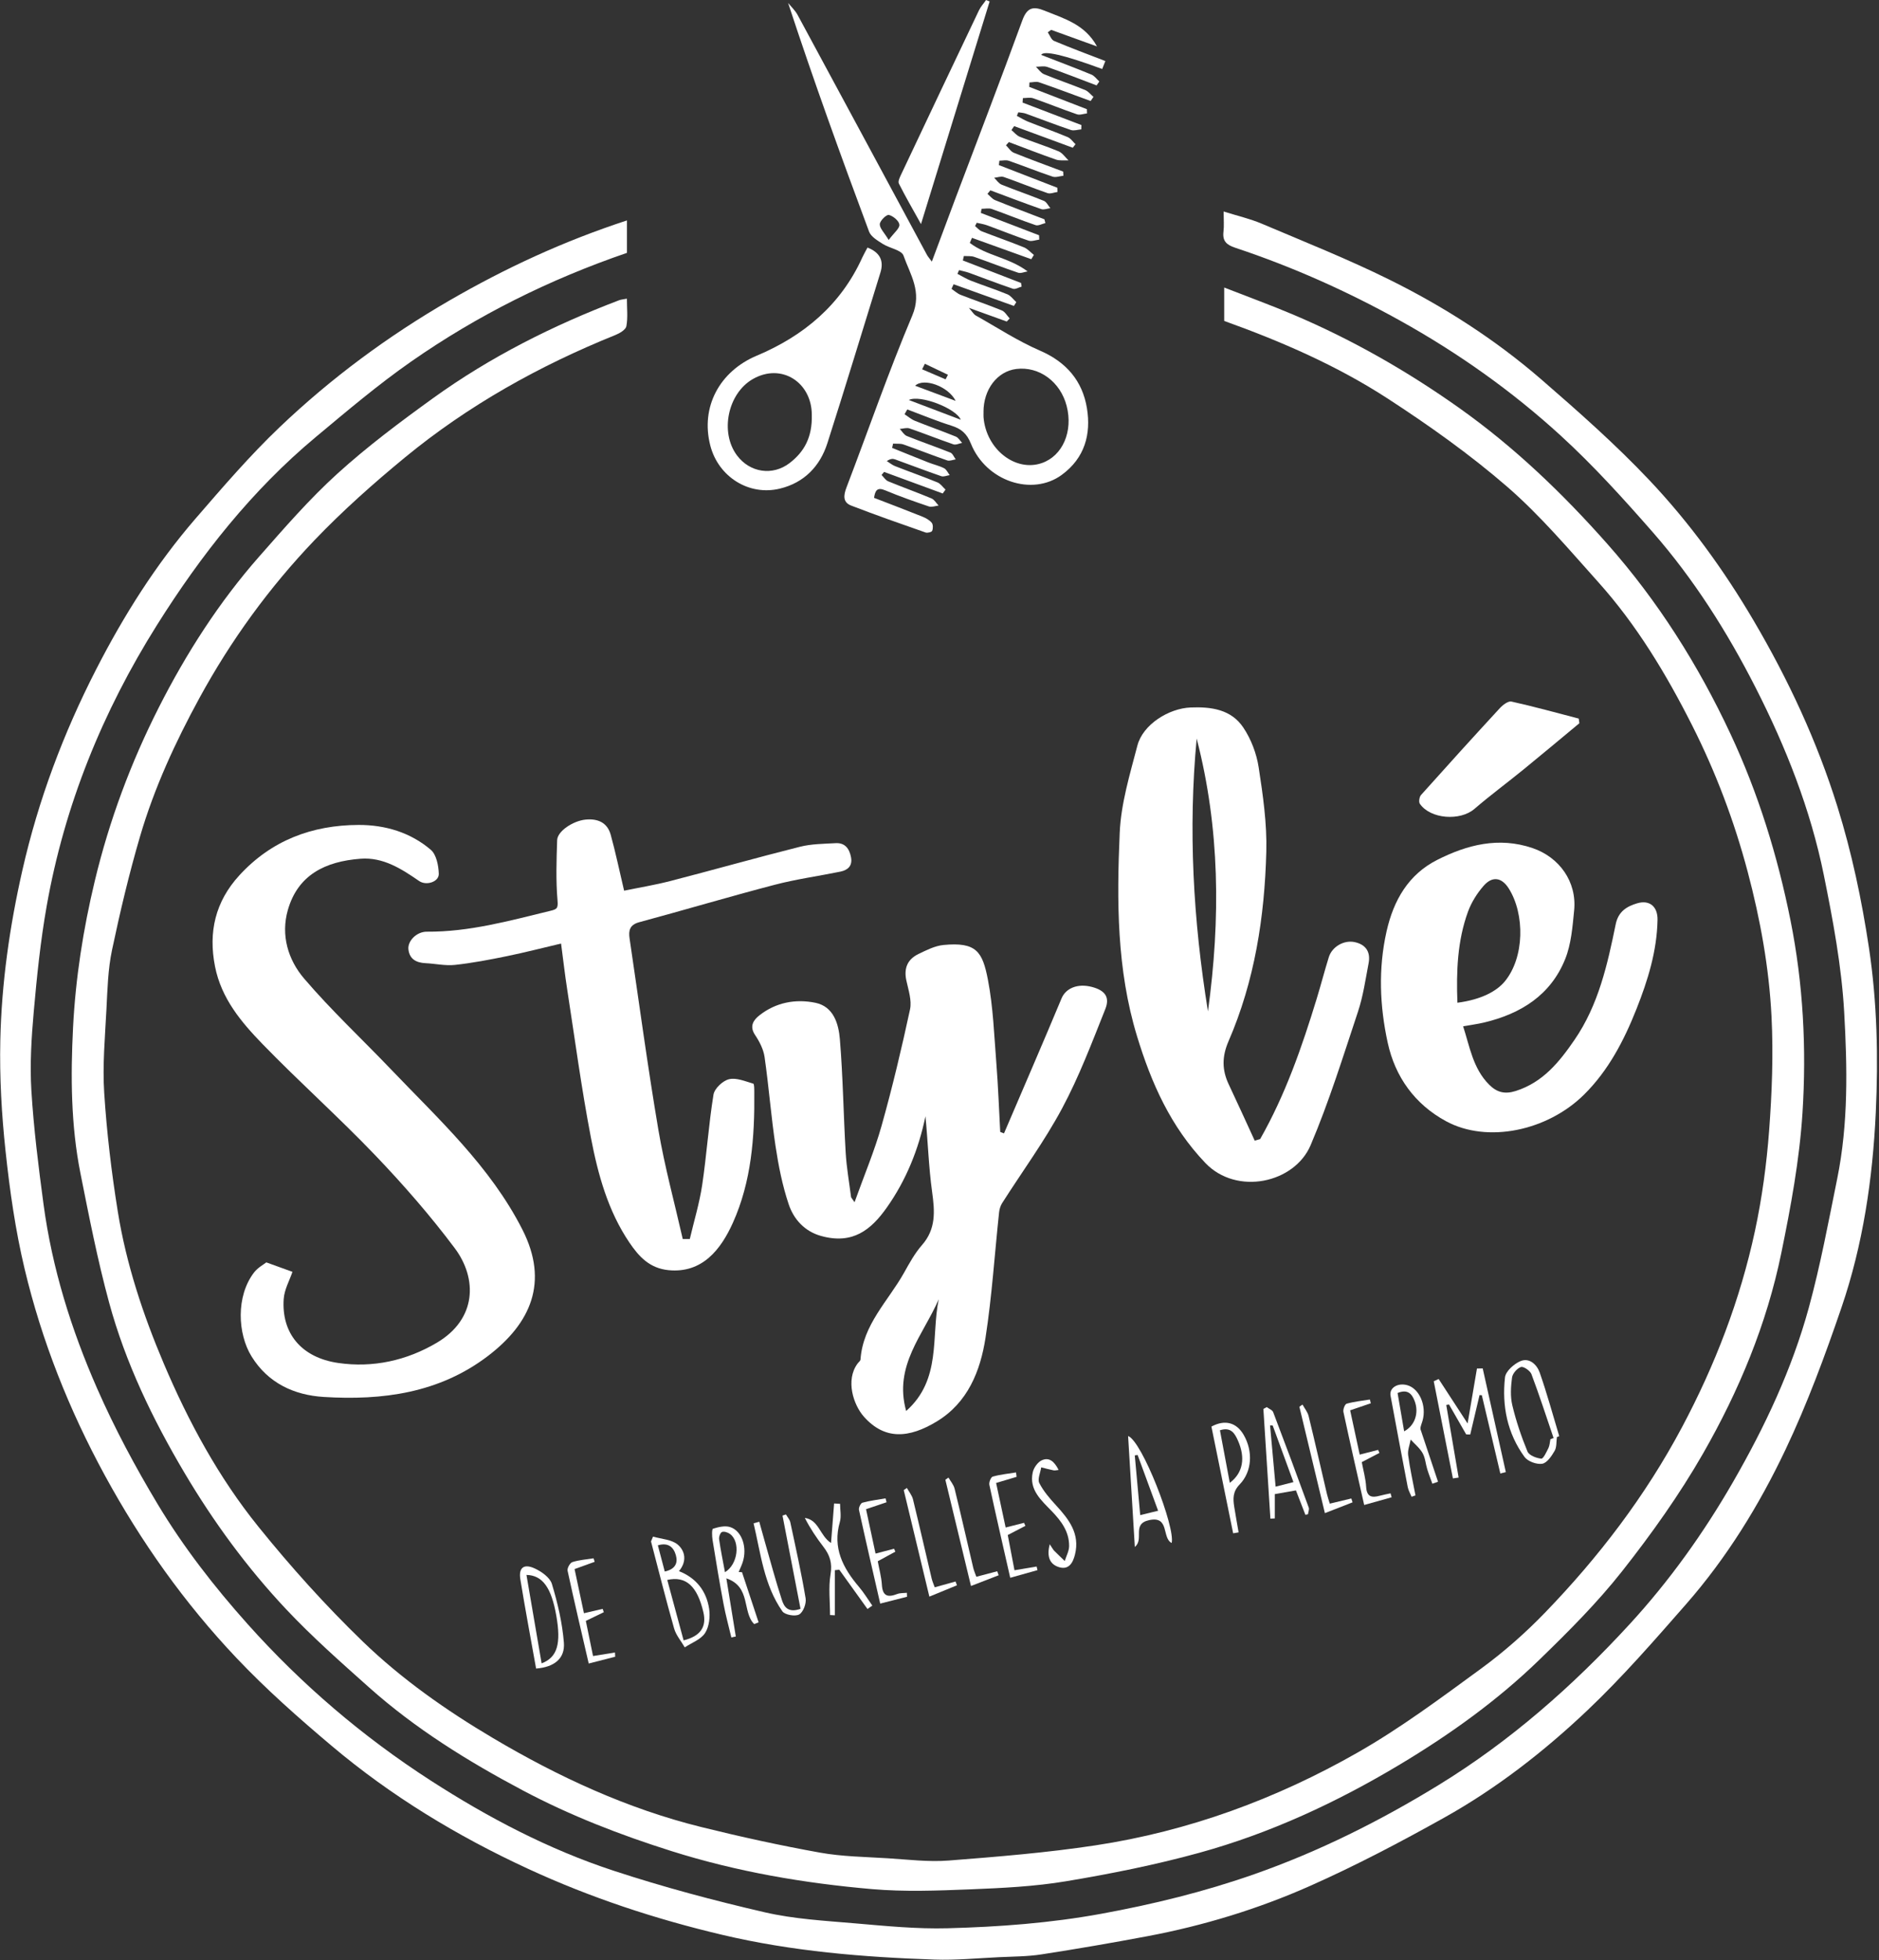
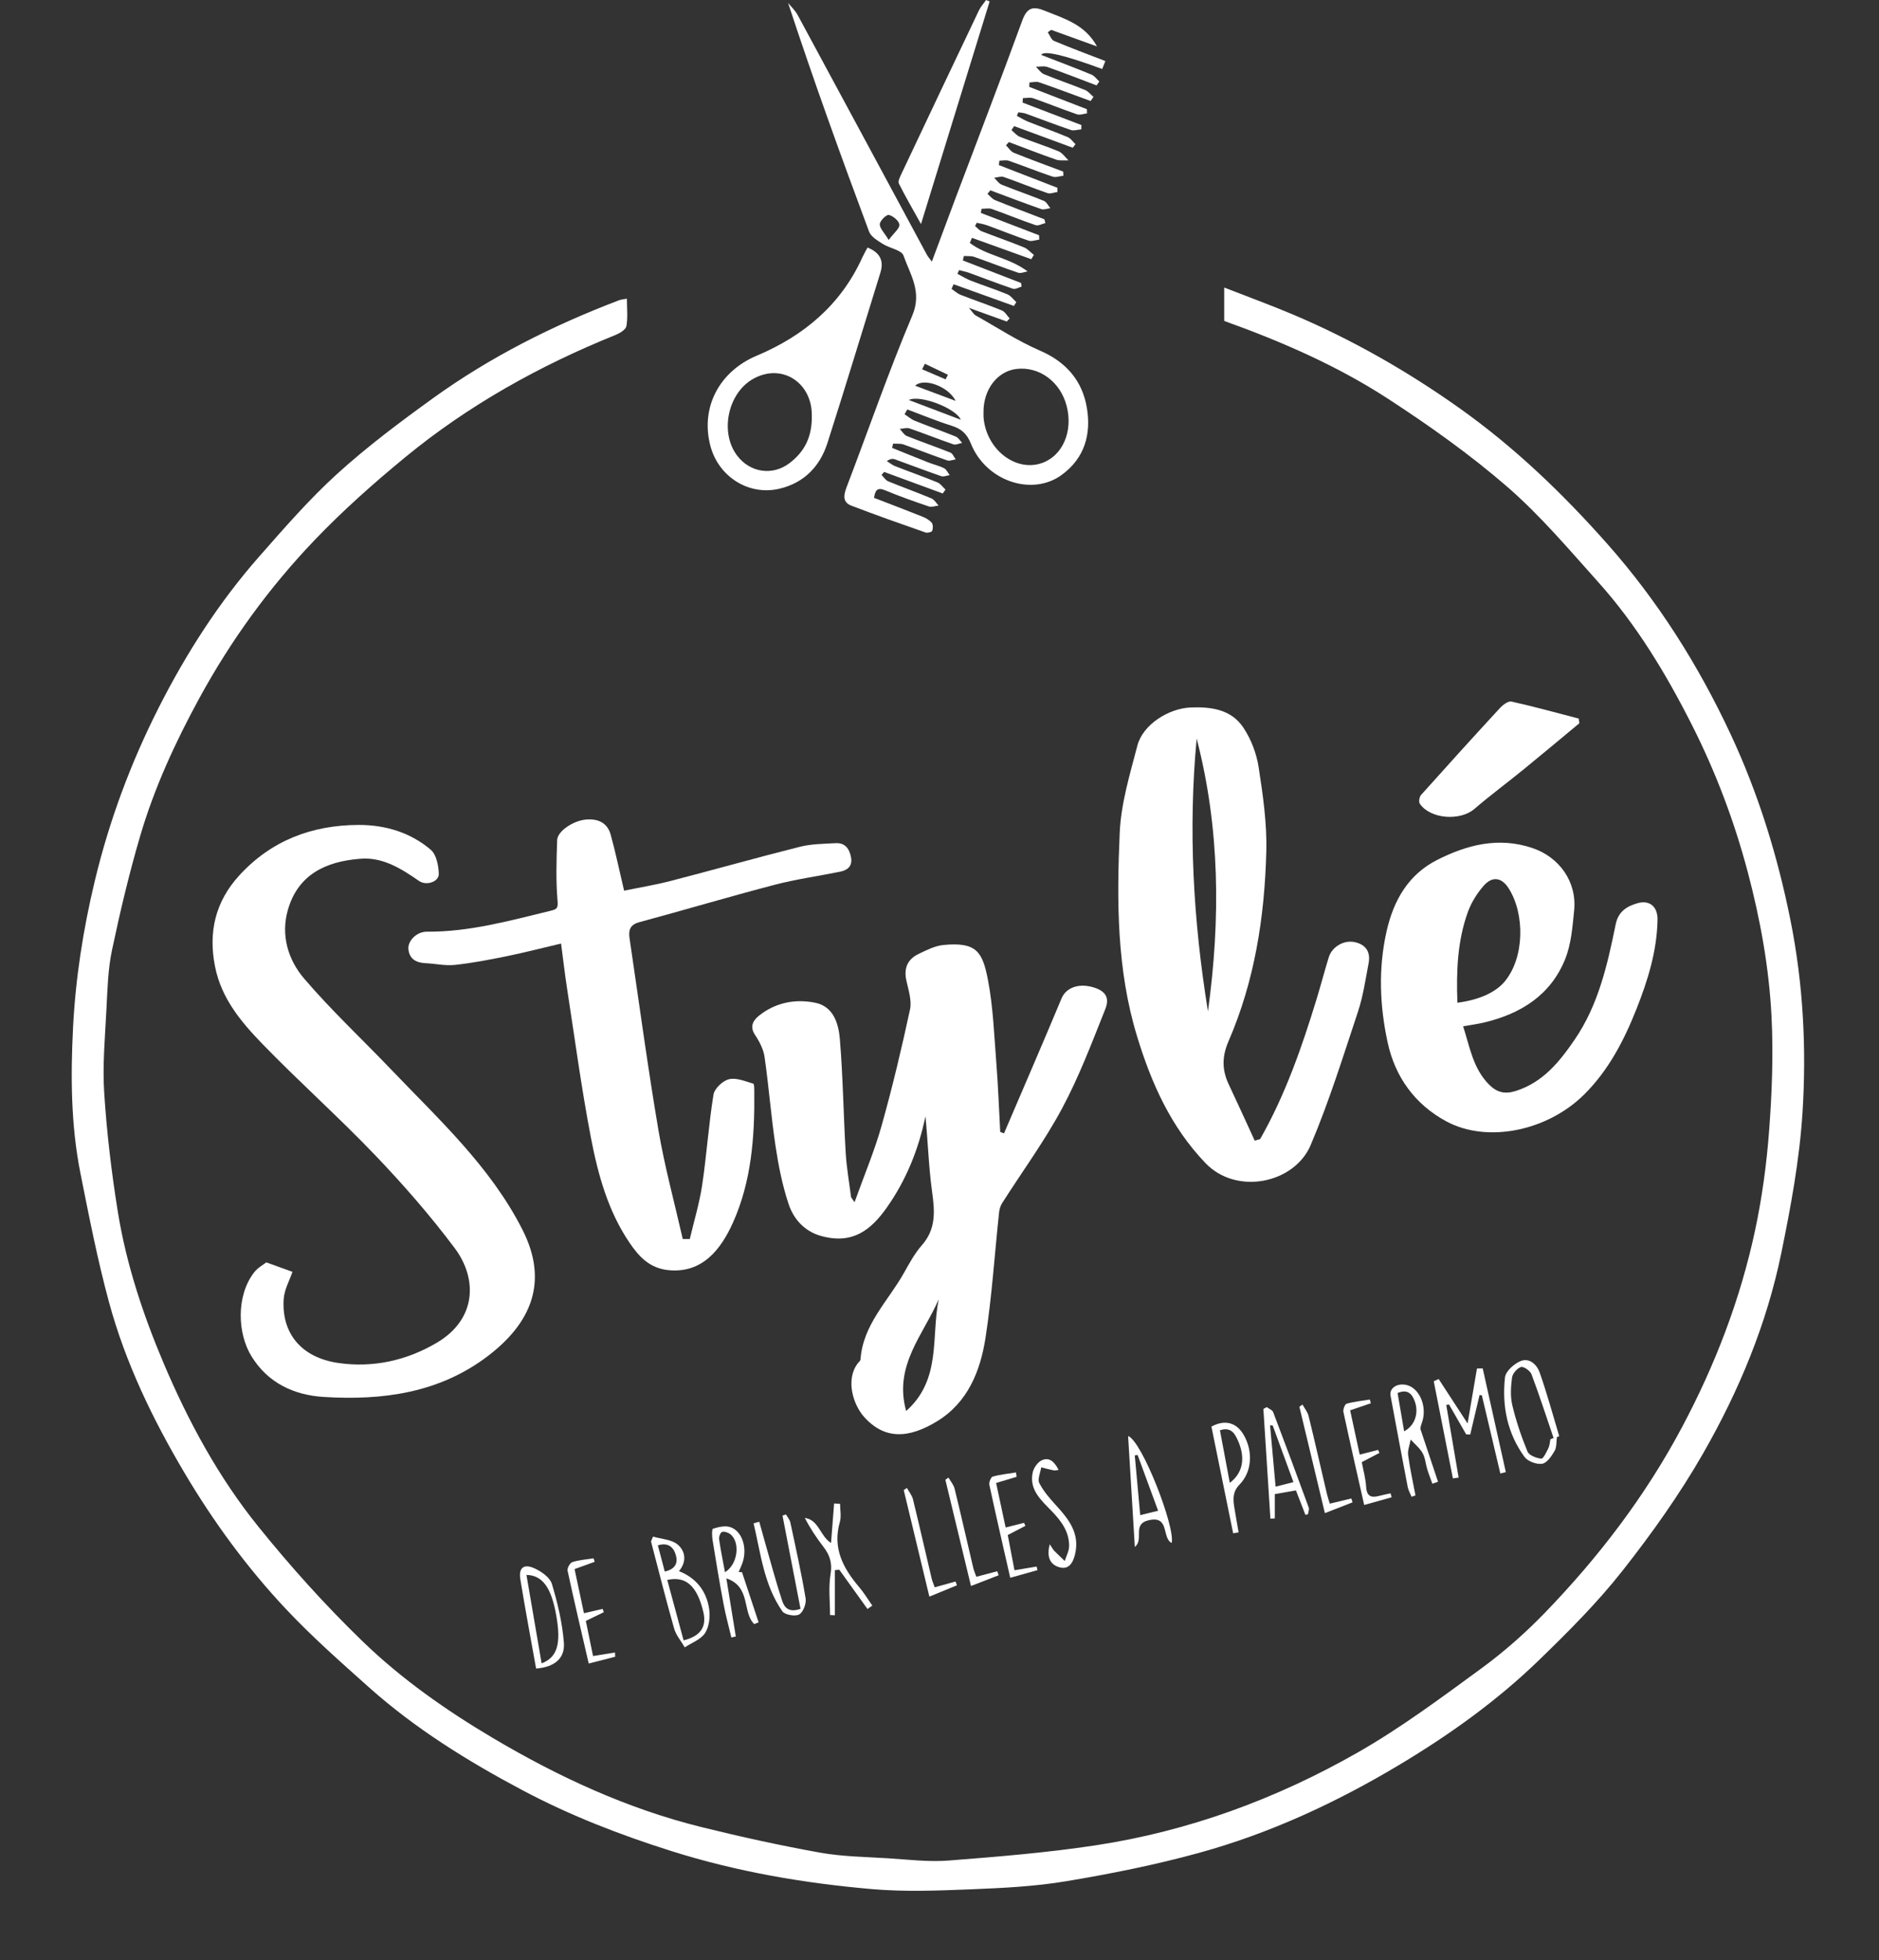
<svg xmlns="http://www.w3.org/2000/svg" width="721" height="752" viewBox="0 0 721 752" fill="none">
  <rect x="0" y="0" width="721" height="752" fill="#333333" stroke="none" />
  <g clip-path="url(#clip0_48_3)">
-     <path d="M240.57 84.54C240.57 87.5 240.57 89.81 240.57 92.12C240.57 93.77 240.57 95.41 240.57 97C210.87 107.18 183.25 120.92 157.8 138.67C145.05 147.56 133.13 157.67 121.18 167.64C96.66 188.08 77.12 212.9 60.25 239.74C39.38 272.94 24.76 308.83 17.91 347.57C15.54 360.95 14.15 374.53 12.95 388.08C12.06 398.12 11.43 408.3 12.04 418.33C12.93 432.89 14.75 447.41 16.69 461.87C19.98 486.46 27.34 510.02 37.27 532.62C43.97 547.87 51.9 562.68 60.48 576.97C70.36 593.42 82.13 608.58 94.99 622.97C115.76 646.2 139.18 666.19 165.28 683.03C187.32 697.25 210.55 709.44 235.51 717.63C254.51 723.87 273.92 729.05 293.41 733.55C304.7 736.16 316.49 736.8 328.1 737.8C339.93 738.82 351.83 740 363.66 739.68C383.36 739.16 402.99 737.7 422.5 734.14C442.48 730.49 462.05 725.69 481.19 718.98C506.11 710.24 529.55 698.52 552.06 684.72C579.56 667.86 603.49 646.77 625.19 623.18C640.51 606.53 653.67 588.14 665.01 568.46C677.21 547.28 687.59 525.27 694.05 501.7C698.52 485.39 701.61 468.68 704.98 452.08C709.26 430.97 708.84 409.48 707.64 388.23C706.64 370.63 703.35 353.07 699.84 335.73C694.73 310.48 685.27 286.58 673.6 263.68C662.74 242.36 649.94 222.15 634.15 204.11C622.92 191.29 611.41 178.57 598.85 167.09C580.1 149.95 559.39 135.3 537.1 122.92C516.9 111.7 495.92 102.33 474.01 95.05C470.58 93.91 469.03 92.46 469.47 88.82C469.74 86.58 469.52 84.28 469.52 81.13C474.96 82.84 479.73 83.93 484.16 85.81C500.54 92.76 517.11 99.35 533.04 107.23C554.05 117.62 573.81 130.28 591.55 145.66C605.78 158 619.97 170.53 632.89 184.2C648.29 200.5 661.5 218.67 672.92 238.11C686.23 260.75 697.24 284.37 705.06 309.47C710.57 327.15 714.36 345.15 717.13 363.48C720.31 384.57 720.74 405.74 719.76 426.86C718.57 452.24 714.85 477.47 706.59 501.61C700.27 520.09 693.46 538.53 685.09 556.15C675 577.4 662.6 597.53 647.01 615.33C634.81 629.26 622.59 643.3 609.18 656.02C592.52 671.82 574.3 686 554.19 697.24C537.39 706.63 520.29 715.62 502.72 723.43C482.75 732.3 461.79 738.68 440.25 742.74C426.75 745.28 413.2 747.62 399.62 749.71C394.27 750.54 388.78 750.52 383.35 750.78C375.09 751.17 366.81 751.98 358.58 751.7C331.15 750.77 303.9 748.54 277.03 742.18C251.37 736.11 226.56 727.94 202.63 716.88C175.46 704.33 150.06 688.95 127.2 669.66C114.59 659.03 102.15 648.04 90.82 636.08C70.84 615 54.1 591.44 40.16 565.84C26.5 540.74 16.04 514.43 9.44 486.73C5.92 471.96 3.76 456.78 2.14 441.66C0.62 427.56 -0.19 413.27 0.12 399.1C0.6 377.09 3.7 355.35 8.6 333.78C14.72 306.84 24.32 281.31 36.86 256.84C47.47 236.13 59.85 216.47 75.11 198.84C85.48 186.86 95.86 174.77 107.31 163.86C127.03 145.07 148.88 128.91 172.53 115.23C193.94 102.84 216.23 92.51 240.64 84.53L240.57 84.54Z" fill="white" />
    <path d="M240.55 114.54C240.55 118.32 240.96 121.82 240.35 125.13C240.1 126.48 237.8 127.84 236.16 128.5C206.98 140.27 179.74 155.46 155.42 175.45C143.31 185.41 131.51 195.9 120.68 207.22C103.33 225.37 88.62 245.59 76.53 267.75C67.25 284.75 59.2 302.24 53.76 320.78C49.54 335.16 46.07 349.78 42.98 364.45C41.43 371.79 41.24 379.46 40.85 387C40.3 397.75 39.3 408.58 39.99 419.28C40.97 434.49 42.78 449.7 45.2 464.76C48.45 484.93 54.88 504.3 62.85 523.08C72.34 545.44 83.92 566.78 99.17 585.67C111.59 601.06 124.91 615.87 139.12 629.61C154.07 644.07 171.2 656.09 189.15 666.72C214.3 681.62 240.67 693.82 269.14 700.87C284.17 704.59 299.33 707.92 314.58 710.66C323.14 712.2 331.97 712.29 340.69 712.84C348.45 713.32 356.29 714.31 363.98 713.71C382.81 712.24 401.69 710.71 420.34 707.88C456.07 702.46 489.66 690.11 520.94 672.28C537.48 662.85 552.89 651.35 568.3 640.09C577.05 633.69 585.31 626.41 592.84 618.62C613.45 597.3 631.31 573.94 645.34 547.61C658.11 523.65 667.73 498.61 673.41 472.16C676.12 459.53 677.87 446.6 678.84 433.71C679.93 419.18 680.49 404.51 679.76 389.98C678.82 371.19 675.45 352.65 670.61 334.4C665.44 314.92 658.34 296.16 649.28 278.22C639.37 258.61 628.05 239.78 613.31 223.34C602.04 210.78 591.05 197.74 578.36 186.74C564.06 174.35 548.45 163.27 532.56 152.94C513.05 140.26 491.69 130.99 469.74 123.11V110.3C478.9 113.88 487.57 117.03 496.06 120.62C518.73 130.21 540.01 142.37 560.06 156.6C581.16 171.58 599.71 189.38 616.83 208.73C636.18 230.6 651.6 255.02 663.96 281.42C674.67 304.28 682.05 328.19 687.02 352.95C691.94 377.44 693.21 402.21 691.64 426.92C690.49 444.95 687.15 462.94 683.51 480.68C677.92 507.92 667.27 533.52 653.51 557.53C644.45 573.34 633.75 588.37 622.45 602.7C612.85 614.87 601.74 625.96 590.58 636.78C574.51 652.36 556.35 665.36 537.16 676.86C512.95 691.37 487.45 703.22 460.24 710.72C443.45 715.35 426.27 718.78 409.08 721.65C396.95 723.68 384.53 724.26 372.21 724.76C359.7 725.26 347.08 725.74 334.65 724.67C308.56 722.41 282.84 718.03 257.71 710.1C237.99 703.88 218.84 696.47 200.62 686.81C179.62 675.67 159.41 663.17 141.59 647.27C130.72 637.57 119.74 627.88 109.77 617.28C94.82 601.38 81.92 583.78 70.78 564.97C58.57 544.36 48.18 522.85 41.88 499.71C37.43 483.37 34.18 466.68 30.86 450.05C27.19 431.6 27.09 412.82 28.03 394.18C28.99 375.22 31.92 356.46 36.38 337.9C41.95 314.69 50.21 292.54 60.95 271.36C71.49 250.58 84.05 230.99 99.49 213.45C109.11 202.53 118.71 191.45 129.46 181.7C140.96 171.26 153.51 161.88 166.12 152.78C188.11 136.91 212.21 124.82 237.54 115.18C238.27 114.9 239.08 114.86 240.53 114.57L240.55 114.54Z" fill="white" />
    <path d="M385.26 434.75C392.64 417.5 400.11 400.29 407.34 382.97C408.94 379.13 413.44 377.12 419.02 378.6C423.94 379.9 425.98 382.44 424.11 387.11C418.98 399.96 414.07 413 407.55 425.16C400.79 437.77 392.24 449.41 384.54 461.51C383.88 462.54 383.49 463.87 383.36 465.1C381.65 481.12 380.62 497.25 378.16 513.16C376.18 525.97 371.33 538.06 359.51 545.24C348.73 551.79 339.45 552.41 331.48 543.43C327.46 538.9 324.36 529.42 329.06 523.07C329.45 522.54 330.15 522.04 330.19 521.49C331.12 508.09 340.81 499.08 346.87 488.27C348.94 484.57 351.02 480.75 353.79 477.6C359.2 471.43 358.7 464.67 357.67 457.24C356.34 447.65 356.06 437.91 355.11 428.2C352.48 440.93 347.66 452.8 340.23 463.29C334.18 471.83 327.17 477.45 315.1 474.13C308.73 472.37 304.56 467.72 302.62 461.92C300.21 454.72 298.71 447.14 297.58 439.62C295.88 428.29 295.01 416.83 293.38 405.48C292.96 402.53 291.42 399.54 289.73 397.02C287.43 393.6 289.2 391.21 291.43 389.46C297.73 384.51 305.3 383.11 312.88 384.67C319.88 386.11 321.78 392.75 322.27 398.64C323.47 413.1 323.65 427.64 324.5 442.13C324.83 447.83 325.84 453.49 326.56 459.17C326.59 459.4 326.84 459.6 327.9 461.18C331.66 450.69 335.59 441.42 338.29 431.8C342.43 417.07 345.97 402.17 349.19 387.21C349.93 383.75 348.56 379.74 347.77 376.06C346.76 371.38 348.26 367.96 352.44 365.95C355.5 364.48 358.74 362.82 362.02 362.5C374.61 361.29 376.99 365.01 379.07 375.78C381.11 386.36 381.48 397.29 382.33 408.08C383.02 416.78 383.32 425.5 383.8 434.21L385.26 434.77V434.75ZM360.2 498.4C354.37 511.95 342.82 523.85 347.71 541.26C361.34 529.17 357.23 512.74 360.2 498.4Z" fill="white" />
    <path d="M483.54 436.95C493.19 419.99 499.56 401.69 505.24 383.1C506.86 377.81 508.24 372.46 509.88 367.18C511.14 363.12 515.75 360.48 519.89 361.41C524.21 362.38 525.96 365.29 525.15 369.51C523.96 375.75 523.06 382.11 521.07 388.1C515.36 405.28 509.98 422.64 502.91 439.28C496.7 453.9 474.52 458.69 462.51 446.12C449.22 432.21 441.78 415.5 436.29 397.47C428.5 371.9 428.5 345.64 429.65 319.45C430.14 308.21 433.56 297 436.44 285.98C438.56 277.88 448.5 271.73 456.85 271.39C464.86 271.06 472.46 272.17 477.1 279.12C480.07 283.56 482.16 289.07 482.97 294.36C484.62 305.05 486.18 315.94 485.9 326.69C485.25 351.68 481.45 376.28 471.4 399.43C468.87 405.27 468.86 410.42 471.48 415.96C474.87 423.12 478.13 430.35 481.45 437.55L483.52 436.96L483.54 436.95ZM459.18 283.32C455.92 318.07 457.8 352.73 463.51 387.96C468.38 352.41 468.1 317.77 459.18 283.32Z" fill="white" />
    <path d="M102.18 484.25C105.99 485.63 109.02 486.72 112.22 487.88C111.14 491.09 109.11 494.64 108.86 498.3C107.97 511.29 115.49 520.77 129.8 522.84C143.04 524.76 155.98 521.96 167.64 515.06C182.93 506.01 183.25 490.49 174.48 478.79C165.12 466.3 154.78 454.45 143.99 443.17C129.99 428.54 114.83 415.04 100.73 400.5C92.57 392.08 84.93 383.02 82.51 370.77C79.88 357.48 82.66 345.82 91.82 335.81C104.1 322.39 119.71 316.51 137.58 316.45C147.8 316.42 157.45 319.3 165.29 325.97C167.44 327.8 168.28 332.03 168.37 335.19C168.45 338.29 163.6 339.86 160.83 337.96C154.02 333.27 147.02 328.75 138.35 329.41C124.76 330.45 114.3 335.62 110.45 349.08C107.68 358.76 110.56 368.2 116.68 375.36C127.06 387.52 138.82 398.49 149.89 410.07C168.3 429.33 188.12 447.41 200.46 471.69C210.71 491.86 203.65 507.63 187.25 520.14C168.55 534.4 146.73 537.27 124.19 535.87C112.86 535.16 102.85 530.58 96.51 520.3C91.14 511.61 90.52 497.21 97.47 488.14C98.92 486.25 101.22 485.02 102.18 484.26V484.25Z" fill="white" />
    <path d="M264.69 475.26C266.31 468.37 268.4 461.54 269.44 454.56C271.16 443.04 271.92 431.37 273.78 419.88C274.16 417.56 277.34 414.56 279.74 413.99C282.57 413.31 285.98 414.81 289.04 415.69C289.45 415.81 289.42 417.83 289.43 418.97C289.61 436.15 288.33 453.26 281.22 469.06C276.62 479.28 269.48 488.5 256.56 487.24C249.23 486.52 245.15 482.02 241.51 476.65C233.29 464.51 229.47 450.57 226.76 436.5C223.11 417.56 220.57 398.41 217.61 379.34C216.76 373.84 216.13 368.31 215.29 361.95C208.19 363.62 201.35 365.39 194.43 366.8C187.85 368.15 181.23 369.42 174.56 370.14C170.88 370.54 167.07 369.66 163.31 369.48C159.78 369.31 157.17 367.99 156.72 364.21C156.34 361.01 159.82 357.38 163.77 357.4C180.02 357.52 195.47 353.21 211.04 349.43C213.63 348.8 214.21 348.56 213.93 345.43C213.27 337.76 213.53 329.98 213.79 322.26C213.9 318.85 219.88 314.88 224.69 314.4C229.35 313.94 233.03 315.51 234.33 320.19C236.2 326.92 237.61 333.78 239.48 341.67C245.08 340.51 251.27 339.5 257.31 337.94C273.88 333.66 290.36 328.99 306.96 324.82C311.37 323.71 316.07 323.7 320.66 323.44C324.28 323.24 325.94 325.59 326.55 328.86C327.16 332.11 325.36 333.76 322.51 334.35C314.07 336.08 305.48 337.25 297.16 339.43C279.81 343.96 262.61 349.09 245.29 353.76C241.61 354.75 241.13 356.95 241.58 360.01C245.21 384.5 248.5 409.06 252.64 433.47C255.03 447.53 258.82 461.35 261.98 475.28C262.88 475.28 263.77 475.28 264.67 475.28L264.69 475.26Z" fill="white" />
    <path d="M347.1 158.91C348.42 159.76 349.64 160.85 351.06 161.42C356.27 163.52 361.58 165.37 366.79 167.49C367.75 167.88 368.39 169.07 369.18 169.89C368.06 170.1 366.78 170.77 365.84 170.45C360.2 168.52 354.66 166.29 349.02 164.35C347.92 163.97 346.52 164.45 345.25 164.54C346.15 165.47 346.89 166.82 347.98 167.26C353.51 169.49 359.16 171.4 364.68 173.62C365.57 173.98 366.05 175.33 366.72 176.22C365.63 176.38 364.39 176.94 363.47 176.62C357.84 174.68 352.3 172.47 346.68 170.5C345.46 170.07 344.02 170.27 342.69 170.17C342.57 170.72 342.44 171.26 342.32 171.81C346.96 173.68 351.58 175.57 356.23 177.4C358.23 178.19 360.37 178.66 362.27 179.62C363.19 180.09 363.71 181.36 364.41 182.26C363.33 182.42 362.11 182.98 361.19 182.67C355.24 180.62 349.37 178.36 343.45 176.22C342.62 175.92 341.7 175.91 340.29 176.87C341.34 177.53 342.32 178.37 343.46 178.81C348.86 180.93 354.34 182.85 359.71 185.05C360.92 185.54 361.78 186.87 362.8 187.81L361.74 189.3C354.24 186.54 346.74 183.79 339.24 181.03L338.27 182.2C339.11 183.03 339.8 184.21 340.81 184.63C346.32 186.9 351.94 188.9 357.43 191.2C358.53 191.66 359.26 193 360.16 193.93C358.91 194.07 357.52 194.64 356.44 194.28C350.8 192.37 345.17 190.4 339.68 188.1C336.65 186.83 335.84 188.02 335.38 190.97C341.59 193.37 347.76 195.71 353.87 198.16C355.2 198.69 356.6 199.45 357.5 200.51C358.06 201.18 358.06 202.72 357.69 203.62C357.49 204.12 355.88 204.52 355.16 204.27C345.62 200.93 336.06 197.59 326.63 193.95C323.3 192.67 323.68 189.96 324.83 186.94C333.23 164.96 340.91 142.69 350.06 121.03C353.92 111.9 349.24 105.32 346.69 98.05C345.94 95.9 341.33 95.24 338.71 93.55C336.74 92.29 334.21 90.82 333.48 88.86C322.68 59.88 312.14 30.8 302.41 1.13C303.64 2.65 305.14 4.03 306.05 5.72C322.62 36.37 339.13 67.06 355.66 97.73C356.02 98.4 356.55 98.98 357.56 100.36C360.69 91.97 363.53 84.29 366.42 76.63C375.06 53.71 383.88 30.86 392.27 7.85C394.09 2.86 396.41 2.31 400.83 4.1C408.35 7.15 416.33 9.34 420.93 17.81C414.82 15.6 409.08 13.53 403.34 11.45L402.05 12.4C402.84 13.53 403.38 15.24 404.45 15.69C410.85 18.39 417.36 20.8 424.14 23.42C423.72 24.47 423.32 25.47 422.93 26.47C408.27 21.057 400.463 19.253 399.51 21.06C405.96 23.56 412.42 25.99 418.79 28.61C419.97 29.09 420.82 30.36 421.83 31.26C421.48 31.76 421.13 32.26 420.77 32.76C414.48 30.38 408.22 27.92 401.88 25.69C400.57 25.23 398.96 25.61 397.48 25.61C398.51 26.58 399.37 27.96 400.6 28.46C405.8 30.6 411.14 32.4 416.35 34.52C417.58 35.02 418.51 36.26 419.58 37.16C419.22 37.69 418.85 38.22 418.49 38.75C411.9 36.34 405.34 33.86 398.71 31.57C397.62 31.19 396.25 31.59 395.01 31.63L394.94 33.33C402.31 36.18 409.68 39.04 417.06 41.89L417.11 43.5C415.81 43.64 414.36 44.23 413.23 43.84C407.59 41.91 402.07 39.65 396.44 37.69C395.26 37.28 393.82 37.63 392.5 37.63L392.38 39.35C399.9 42.22 407.43 45.09 414.95 47.97L414.9 49.63C413.56 49.73 412.08 50.26 410.91 49.86C405.11 47.9 399.4 45.67 393.63 43.59C392.72 43.26 391.71 43.24 390.75 43.08C390.56 43.53 390.37 43.98 390.18 44.44C391.59 45.18 392.94 46.05 394.41 46.64C399.49 48.66 404.64 50.48 409.68 52.59C410.86 53.08 411.69 54.39 412.69 55.32C412.34 55.77 411.99 56.22 411.64 56.67C404.14 53.91 396.64 51.14 389.14 48.38L388.11 49.9C389.17 50.77 390.09 51.98 391.3 52.46C396.23 54.42 401.31 56.01 406.2 58.05C407.69 58.68 408.75 60.34 410 61.53C408.39 61.45 406.66 61.72 405.2 61.22C399.13 59.11 393.14 56.76 387.12 54.5C386.75 54.91 386.38 55.32 386.01 55.74C387.01 56.72 387.84 58.13 389.04 58.61C395.3 61.14 401.65 63.44 407.96 65.82L408.04 67.42C406.66 67.56 405.11 68.16 403.91 67.76C398.26 65.87 392.73 63.63 387.11 61.68C386.03 61.3 384.7 61.63 383.48 61.63L383.28 63.33C390.76 66.23 398.23 69.12 405.71 72.02C405.73 72.56 405.75 73.1 405.77 73.64C404.49 73.81 403.05 74.45 401.96 74.08C396.32 72.14 390.8 69.86 385.17 67.9C384.1 67.53 382.71 68.07 381.47 68.2C382.42 69.1 383.21 70.37 384.33 70.83C389.7 73 395.19 74.85 400.55 77.05C401.59 77.48 402.22 78.9 403.04 79.86C401.86 80 400.54 80.56 399.54 80.21C393 77.92 386.52 75.43 380.02 73.01L378.9 74.36C379.87 75.18 380.71 76.31 381.83 76.77C388.1 79.31 394.44 81.69 400.76 84.13L401.13 85.57C399.86 85.87 398.4 86.72 397.36 86.36C391.71 84.44 386.19 82.15 380.56 80.16C379.39 79.75 377.95 80.1 376.63 80.1L376.36 81.67C383.81 84.53 391.26 87.39 398.71 90.25C398.73 90.81 398.75 91.37 398.77 91.92C397.4 92.08 395.86 92.71 394.68 92.31C389.35 90.51 384.14 88.39 378.85 86.46C377.55 85.98 376.15 85.78 374.79 85.46L374.14 86.72C374.98 87.4 375.71 88.33 376.67 88.71C382.06 90.82 387.55 92.71 392.92 94.89C394.34 95.47 395.46 96.81 396.72 97.79L395.72 99.43C388.13 96.7 380.55 93.97 372.96 91.24C372.68 91.89 372.4 92.54 372.13 93.18C378.53 98.1 387.12 98.73 394.31 104.11C393.08 104.3 391.7 104.96 390.66 104.61C385.01 102.71 379.47 100.51 373.85 98.55C372.62 98.12 371.19 98.3 369.85 98.2L369.46 99.91C376.9 102.79 384.34 105.66 391.78 108.54L392.02 109.94C390.9 110.24 389.61 111.08 388.69 110.77C383.04 108.87 377.48 106.69 371.88 104.66C370.63 104.21 369.29 103.96 368 103.62L367.39 105.05C369.13 105.94 370.8 107 372.62 107.7C377.25 109.5 381.98 111.02 386.57 112.91C387.89 113.46 388.85 114.89 389.97 115.91L389.05 117.36C381.34 114.59 373.62 111.81 365.91 109.04C365.64 109.63 365.38 110.21 365.11 110.8C366.28 111.59 367.36 112.62 368.65 113.12C373.89 115.17 379.23 116.95 384.43 119.09C385.65 119.59 386.44 121.11 387.43 122.16L386.3 123.34C381.86 121.74 377.42 120.14 371.77 118.1C373.19 119.72 373.65 120.58 374.36 120.99C382.55 125.59 390.49 130.8 399.07 134.51C409.21 138.89 415.36 146.16 417.07 156.57C418.71 166.54 416.25 175.69 407.42 182.16C396.09 190.47 378.38 184.65 372.55 170.18C370.99 166.31 368.85 164.48 365.1 163.3C359.36 161.5 353.78 159.16 348.14 157.06L347.08 158.92L347.1 158.91ZM377.4 158.07C377.4 158.73 377.35 159.4 377.4 160.06C378.38 172.34 389.66 181.17 399.81 177.62C407.76 174.84 411.82 165.47 409.29 155.71C406.89 146.43 398.75 140.46 389.98 141.54C382.66 142.44 377.35 149.4 377.38 158.07H377.4ZM341 92.05C343.07 89.27 345.24 87.62 345.11 86.19C344.98 84.75 342.71 82.84 341.07 82.45C340.15 82.24 337.66 84.66 337.59 85.98C337.51 87.54 339.28 89.19 341 92.05ZM368.66 161.01C366.86 156.63 352.96 151.29 348.73 153.44C355.59 156.05 361.85 158.42 368.66 161.01ZM351.15 147.97C356.42 149.94 361.17 151.72 366.7 153.78C363.93 148.21 354.47 144.79 351.15 147.97ZM362.84 145.52L363.74 143.76C360.79 142.35 357.84 140.95 354.89 139.54C354.54 140.25 354.18 140.95 353.83 141.66C356.83 142.95 359.84 144.24 362.84 145.52Z" fill="white" />
    <path d="M561.42 393.69C563.97 401.49 565.18 409.85 571.41 416.08C574.36 419.03 577.38 419.84 581.62 418.5C592.08 415.18 598.37 407.33 604.17 398.88C613.35 385.52 616.8 370.04 619.97 354.54C620.98 349.6 624.29 347.67 628.23 346.5C633 345.09 636.12 347.8 636.02 352.88C635.79 364.83 632.29 376.08 627.95 387.03C623.16 399.11 617.2 410.62 607.83 419.89C593.7 433.87 570.64 438.64 554.9 430.12C542.84 423.59 535.33 413.05 532.49 400.01C529.42 385.96 528.82 371.6 532.04 357.29C534.73 345.34 540.43 335.43 551.53 329.83C562.99 324.05 575.06 320.93 588.01 325.31C598.38 328.82 605.12 338.27 604.02 349.25C603.4 355.53 602.9 362.12 600.6 367.86C595.05 381.72 583.58 388.88 569.47 392.24C566.93 392.84 564.33 393.17 561.43 393.69H561.42ZM559.23 384.65C568.47 383.45 574.34 380.17 577.38 376.51C584.99 367.31 585.16 350.71 578.94 340.83C576.25 336.56 572.64 335.95 569.27 339.82C566.75 342.71 564.58 346.18 563.27 349.77C559.24 360.88 558.77 372.5 559.23 384.64V384.65Z" fill="white" />
    <path d="M332.88 94.97C337.6 96.803 339.25 100 337.83 104.56C331.07 126.37 324.45 148.23 317.49 169.98C314.64 178.89 308.56 185.17 299.28 187.43C287.4 190.33 275.68 182.92 272.57 170.98C268.69 156.09 276.17 142.41 290.37 136.44C308.35 128.88 322.66 116.97 330.9 98.73C331.44 97.54 332.12 96.4 332.87 94.97H332.88ZM311.5 159.15C311.5 146.74 299.91 139.05 288.83 145.43C279.25 150.95 276.17 165.82 282.78 174.68C287.74 181.33 296.47 182.64 303.01 177.61C308.6 173.31 311.72 167.71 311.5 159.15Z" fill="white" />
    <path d="M606.03 277.43C598.85 283.38 591.71 289.38 584.48 295.27C578.28 300.32 571.82 305.08 565.76 310.3C560.3 315 548.89 314.23 544.82 308.34C544.32 307.62 544.62 305.68 545.28 304.95C555.27 293.78 565.34 282.67 575.5 271.66C576.64 270.42 578.71 268.84 579.97 269.12C588.63 271.04 597.19 273.42 605.78 275.65C605.86 276.25 605.94 276.85 606.03 277.44V277.43Z" fill="white" />
    <path d="M379.74 0.55C371.1 28.56 362.46 56.57 353.4 85.95C350.12 80.04 347.35 75.3 344.91 70.4C344.49 69.55 345.31 67.93 345.84 66.8C355.74 45.84 365.66 24.89 375.64 3.97C376.32 2.54 377.45 1.33 378.37 0.01L379.74 0.56V0.55Z" fill="white" />
    <path d="M557.5 567.11C555.05 554.69 552.6 542.27 550.15 529.86C550.78 529.57 551.4 529.28 552.03 528.99C555.49 534.31 558.95 539.62 563.14 546.05C564.48 538.17 565.6 531.57 566.73 524.97L568.94 524.93C571.9 538.19 574.85 551.45 577.81 564.71C577.11 564.89 576.4 565.07 575.7 565.24C573.33 555.23 570.97 545.21 568.6 535.2L567.72 535.16C566.53 540.2 565.34 545.25 564.15 550.29C563.63 550.27 563.11 550.25 562.59 550.23C560.4 546.41 558.2 542.58 556.01 538.76C555.66 538.82 555.31 538.89 554.95 538.95C556.53 548.23 558.12 557.51 559.7 566.8C558.97 566.91 558.25 567.01 557.52 567.12L557.5 567.11Z" fill="white" />
    <path d="M250.59 589.44C253.81 590.4 257.74 590.53 260.08 592.53C262.81 594.86 263.76 598.83 260.53 602.69C267.24 605.35 271.08 610.41 272.1 617.11C272.56 620.13 272.14 623.97 270.55 626.43C268.96 628.91 265.43 630.15 262.75 631.93C261.36 629.52 259.4 627.27 258.66 624.67C255.51 613.6 252.72 602.43 249.8 591.3C250.06 590.68 250.32 590.07 250.58 589.45L250.59 589.44ZM262.31 629.25C268.85 627.61 271.21 624.04 269.89 618.41C267.58 608.53 263.26 604.43 256.04 606.07C258.13 613.82 260.22 621.54 262.31 629.25ZM255.08 602.84C259.08 601.97 260.2 599.62 259.34 596.58C258.48 593.56 256.49 591.58 252.43 592.79C253.34 596.25 254.19 599.47 255.08 602.84Z" fill="white" />
    <path d="M541.64 574.16C541.14 572.92 540.42 571.73 540.17 570.45C537.92 558.77 535.73 547.09 533.57 535.39C533.02 532.39 536.35 530.33 539.99 531.36C544.64 532.67 547.5 539.24 545.84 545.03C545.44 546.45 544.71 547.77 545.24 548.78C547.42 555.32 549.61 561.86 551.79 568.4C551.07 568.65 550.35 568.91 549.62 569.16C548.96 567.31 548.23 565.47 547.65 563.59C547.02 561.54 546.9 559.23 545.87 557.42C544.76 555.46 542.86 553.94 541.3 552.23C540.94 554.23 540.07 556.29 540.33 558.21C541.01 563.39 542.17 568.5 543.14 573.64L541.62 574.16H541.64ZM536.27 534.36C537.13 539.38 537.95 544.14 538.79 549.06C542.93 546.86 544.55 541.97 542.82 537.43C541.82 534.81 540.22 532.72 536.26 534.36H536.27Z" fill="white" />
    <path d="M284.73 603.12C286.85 609.53 288.97 615.94 291.09 622.34L289.39 623C284.71 618.35 288.25 608.66 278.71 605.46C280.03 613.59 281.19 620.68 282.34 627.76C281.77 627.88 281.2 628.01 280.63 628.13C279.61 623.83 278.43 619.55 277.62 615.21C276.09 607.08 274.73 598.92 273.42 590.75C273.18 589.29 273.11 586.58 273.59 586.42C275.66 585.76 278.17 585.17 280.14 585.78C284.75 587.23 286.84 593.72 284.95 599.36C284.53 600.61 283.95 601.8 283.44 603.02C283.88 603.05 284.31 603.07 284.75 603.1L284.73 603.12ZM278.18 603.1C283.23 600.05 284.12 591.41 280.14 588.45C279.31 587.84 277.87 587.36 277.04 587.67C276.39 587.91 275.8 589.54 275.93 590.45C276.5 594.52 277.35 598.55 278.18 603.09V603.1Z" fill="white" />
    <path d="M432.87 550.86C438.25 552.83 451.06 585.99 449.58 591.89C445.73 589.94 448.88 581.42 440.97 583.12C434.12 584.59 439.16 590.42 435.45 593.41C434.6 579.38 433.75 565.35 432.87 550.86ZM436.51 558.14C436.15 558.19 435.79 558.24 435.43 558.29C436.11 565.76 436.79 573.23 437.52 581.2C440 580.6 441.99 580.11 444.39 579.53C441.68 572.17 439.1 565.15 436.52 558.14H436.51Z" fill="white" />
    <path d="M500.9 581.08C499.76 578.13 498.61 575.18 497.27 571.72C494.66 572.18 492.03 572.64 489.17 573.14V582.47C488.6 582.5 488.04 582.53 487.47 582.56C486.57 568.53 485.67 554.51 484.78 540.48L486.06 539.77C486.91 540.41 488.22 540.87 488.54 541.71C493.18 553.87 497.71 566.07 502.18 578.3C502.44 579.02 502 580 501.89 580.87C501.56 580.94 501.23 581.01 500.9 581.08ZM488.36 546.83C488.02 546.81 487.68 546.8 487.34 546.78C488.03 554.45 488.73 562.11 489.47 570.28C492.05 569.62 494.04 569.12 496.31 568.54C493.56 561.03 490.96 553.93 488.36 546.84V546.83Z" fill="white" />
    <path d="M597.41 551.26C597.15 553.05 597.37 555.11 596.53 556.56C595.38 558.55 593.6 561.2 591.76 561.5C589.64 561.84 586.23 560.6 584.98 558.88C578.37 549.82 576.27 539.29 577.49 528.35C577.75 526.02 580.94 523.18 583.43 522.13C586.85 520.69 589.74 523.49 590.79 526.48C593.61 534.51 595.84 542.75 598.3 550.91C598 551.03 597.7 551.15 597.41 551.27V551.26ZM594.89 552.11C595.3 551.95 595.72 551.78 596.13 551.62C593.34 543.44 590.68 535.21 587.64 527.13C587.14 525.81 584.62 524.08 583.62 524.39C582.15 524.86 580.4 526.88 580.19 528.43C579.72 531.93 579.49 535.69 580.3 539.08C581.74 545.12 583.75 551.07 586.12 556.81C586.73 558.28 589.51 559.35 591.41 559.54C592.2 559.62 593.4 556.99 594.16 555.47C594.65 554.47 594.67 553.24 594.91 552.11H594.89Z" fill="white" />
    <path d="M205.71 640.07C203.64 628.48 201.51 617.17 199.66 605.81C198.95 601.42 200.98 599.74 205.1 601.62C207.75 602.83 211.02 605.12 211.77 607.6C213.98 614.92 215.77 622.53 216.37 630.13C216.85 636.24 212.65 639.53 205.7 640.06L205.71 640.07ZM207.82 638.08C213.92 635.75 215.35 630.48 213.45 619.72C211.56 609.01 208.19 604.29 202.01 604.14C203.93 615.37 205.85 626.53 207.83 638.09L207.82 638.08Z" fill="white" />
    <path d="M473.18 588.17C470.39 574.48 467.6 560.78 464.84 547.24C470.07 544.41 474.51 545.71 477.24 550.46C480.82 556.67 480.48 564.48 475.66 569.45C472.99 572.2 473.1 574.94 473.6 578.07C474.12 581.33 474.71 584.57 475.27 587.82L473.18 588.18V588.17ZM471.89 568.82C476.98 564.98 477.96 559.24 475.01 552.59C473.78 549.81 472.28 547.29 468.11 548.66C469.38 555.45 470.61 562 471.89 568.82Z" fill="white" />
    <path d="M291.34 583.74C292.05 586.3 292.75 588.86 293.48 591.41C295.62 598.88 297.62 606.39 300.03 613.77C300.81 616.17 302.24 618.89 307.17 617.15C304.89 605.37 302.58 593.38 300.26 581.39L301.58 580.94C302.15 581.94 303.02 582.88 303.25 583.95C305.33 593.65 307.49 603.35 309.13 613.13C309.46 615.1 308.21 618.44 306.65 619.31C305.13 620.17 301.17 619.47 300.21 618.11C293.11 607.97 291.91 595.9 289.16 584.35C289.89 584.15 290.61 583.94 291.34 583.74Z" fill="white" />
    <path d="M332.86 617.21C329.26 612.19 325.65 607.17 322.05 602.15C321.48 602.21 320.91 602.27 320.34 602.33V619.63C319.73 619.6 319.12 619.56 318.5 619.53C318.5 614.29 317.85 608.95 318.7 603.85C319.41 599.6 318.42 596.55 315.98 593.39C313.3 589.92 310.86 586.27 308.82 582.27C314.26 583.07 314.55 589.1 318.88 591.9C319.29 586.66 319.67 581.7 320.06 576.73C320.82 576.78 321.59 576.82 322.35 576.87C322.35 579.2 322.88 581.69 322.26 583.84C319.4 593.8 323.46 601.51 329.62 608.75C331.51 610.97 333.03 613.51 334.72 615.91C334.1 616.35 333.47 616.78 332.85 617.22L332.86 617.21Z" fill="white" />
    <path d="M402.8 592.37C403.78 593.82 404.05 594.4 404.47 594.83C405.8 596.18 407.19 597.48 408.56 598.8C409.15 596.89 410.23 594.98 410.24 593.06C410.27 587.56 407.25 583.49 403.55 579.66C399.58 575.54 394.79 571.49 396.28 564.78C396.67 563.03 398.18 560.88 399.75 560.17C402.43 558.95 404.44 560.38 406.21 563.87C405.49 563.94 404.86 564.14 404.29 564.03C402.69 563.72 401.12 563.27 399.53 562.88C399.22 564.92 398.04 567.4 398.8 568.9C400.39 572.04 402.83 574.84 405.24 577.47C410.18 582.85 414.47 588.36 412.48 596.35C411.68 599.55 410.09 602.29 406.38 601.17C402.82 600.09 401.56 597.16 402.8 592.37Z" fill="white" />
    <path d="M236.07 635.52C232.81 636.36 229.55 637.19 225.9 638.13C223.11 626.05 220.33 614.32 217.79 602.53C217.58 601.56 218.72 599.51 219.63 599.22C222.23 598.39 225.04 598.21 227.76 597.77C227.9 598.22 228.04 598.67 228.18 599.12C225.8 599.98 223.42 600.84 220.47 601.9C221.62 607.31 222.81 612.9 224.07 618.84C226.57 618.25 228.9 617.71 231.24 617.17C231.39 617.59 231.54 618.02 231.69 618.44C229.45 619.52 227.21 620.61 224.79 621.78C225.72 626.29 226.61 630.63 227.56 635.26C230.64 634.76 233.31 634.33 235.97 633.9L236.06 635.53L236.07 635.52Z" fill="white" />
    <path d="M521.74 557.99C524.53 557.28 526.67 556.73 528.8 556.18L529.31 557.34C527.15 558.46 525 559.58 522.53 560.87C523.1 563.96 524.02 567.14 524.21 570.36C524.44 574.26 526.39 574.6 529.44 573.77C530.8 573.4 532.2 573.15 533.58 572.85C533.72 573.35 533.85 573.85 533.99 574.36C530.62 575.3 527.24 576.25 523.46 577.31C520.7 565.1 518.01 553.38 515.49 541.62C515.28 540.65 516.05 538.65 516.73 538.46C519.62 537.65 522.66 537.35 525.64 536.86L526.01 538.3C523.52 539.15 521.03 539.99 518.07 541C519.26 546.52 520.47 552.11 521.74 558V557.99Z" fill="white" />
    <path d="M390.08 566.52C387.63 567.25 385.19 567.98 382.22 568.87C383.41 574.44 384.61 580.02 385.88 585.95C388.36 585.32 390.64 584.74 392.93 584.16C393.11 584.55 393.28 584.94 393.46 585.32C391.34 586.42 389.22 587.53 386.69 588.84C387.52 593.17 388.37 597.63 389.27 602.35C392.42 601.82 395.09 601.37 397.76 600.92L398.1 602.31C394.73 603.25 391.37 604.2 387.64 605.24C384.87 593.05 382.16 581.33 379.63 569.58C379.42 568.62 380.23 566.61 380.94 566.42C383.84 565.61 386.88 565.32 389.87 564.83C389.94 565.39 390.01 565.95 390.08 566.52Z" fill="white" />
-     <path d="M348.04 612.52C344.77 613.35 341.49 614.19 337.75 615.14C334.97 603 332.21 591.11 329.6 579.19C329.42 578.37 330.25 576.62 330.92 576.44C333.82 575.65 336.83 575.29 339.8 574.77L340.18 576.27C337.82 577.07 335.47 577.86 332.31 578.93C333.46 584.3 334.68 589.99 335.96 595.96C338.52 595.29 340.79 594.69 343.06 594.1C343.23 594.47 343.39 594.85 343.56 595.22C341.42 596.39 339.29 597.55 336.81 598.9C337.34 601.83 338.2 604.87 338.39 607.95C338.66 612.3 340.66 612.87 344.26 611.47C345.39 611.03 346.74 611.14 347.98 611L348.04 612.53V612.52Z" fill="white" />
    <path d="M519 576.3C515.71 577.58 512.43 578.86 508.38 580.44C505.07 566.64 501.83 553.13 498.59 539.62L499.79 538.8C500.59 540.26 501.75 541.63 502.13 543.19C504.57 553.13 506.82 563.12 509.16 573.08C509.42 574.2 509.8 575.28 510.26 576.8C513.09 576.12 515.81 575.47 518.53 574.82L519 576.29V576.3Z" fill="white" />
    <path d="M358.67 608.89C361.72 608.04 364.19 607.35 366.66 606.67C366.84 607.15 367.02 607.64 367.2 608.12C363.94 609.46 360.67 610.8 356.61 612.47C353.27 598.6 350.02 585.1 346.78 571.6C347.18 571.33 347.59 571.05 347.99 570.78C348.79 572.24 349.95 573.61 350.33 575.17C352.8 585.27 355.1 595.41 357.49 605.52C357.75 606.61 358.23 607.66 358.67 608.9V608.89Z" fill="white" />
    <path d="M374.65 604.85C377.69 604.05 380.17 603.39 382.65 602.74C382.84 603.25 383.02 603.76 383.21 604.27C379.91 605.55 376.61 606.83 372.58 608.39C369.26 594.62 366 581.13 362.75 567.64C363.15 567.36 363.55 567.08 363.94 566.8C364.75 568.22 365.93 569.56 366.3 571.09C368.78 581.18 371.07 591.32 373.45 601.43C373.71 602.53 374.19 603.57 374.64 604.85H374.65Z" fill="white" />
  </g>
  <defs>
    <clipPath id="clip0_48_3">
      <rect width="720.19" height="751.76" fill="white" />
    </clipPath>
  </defs>
</svg>